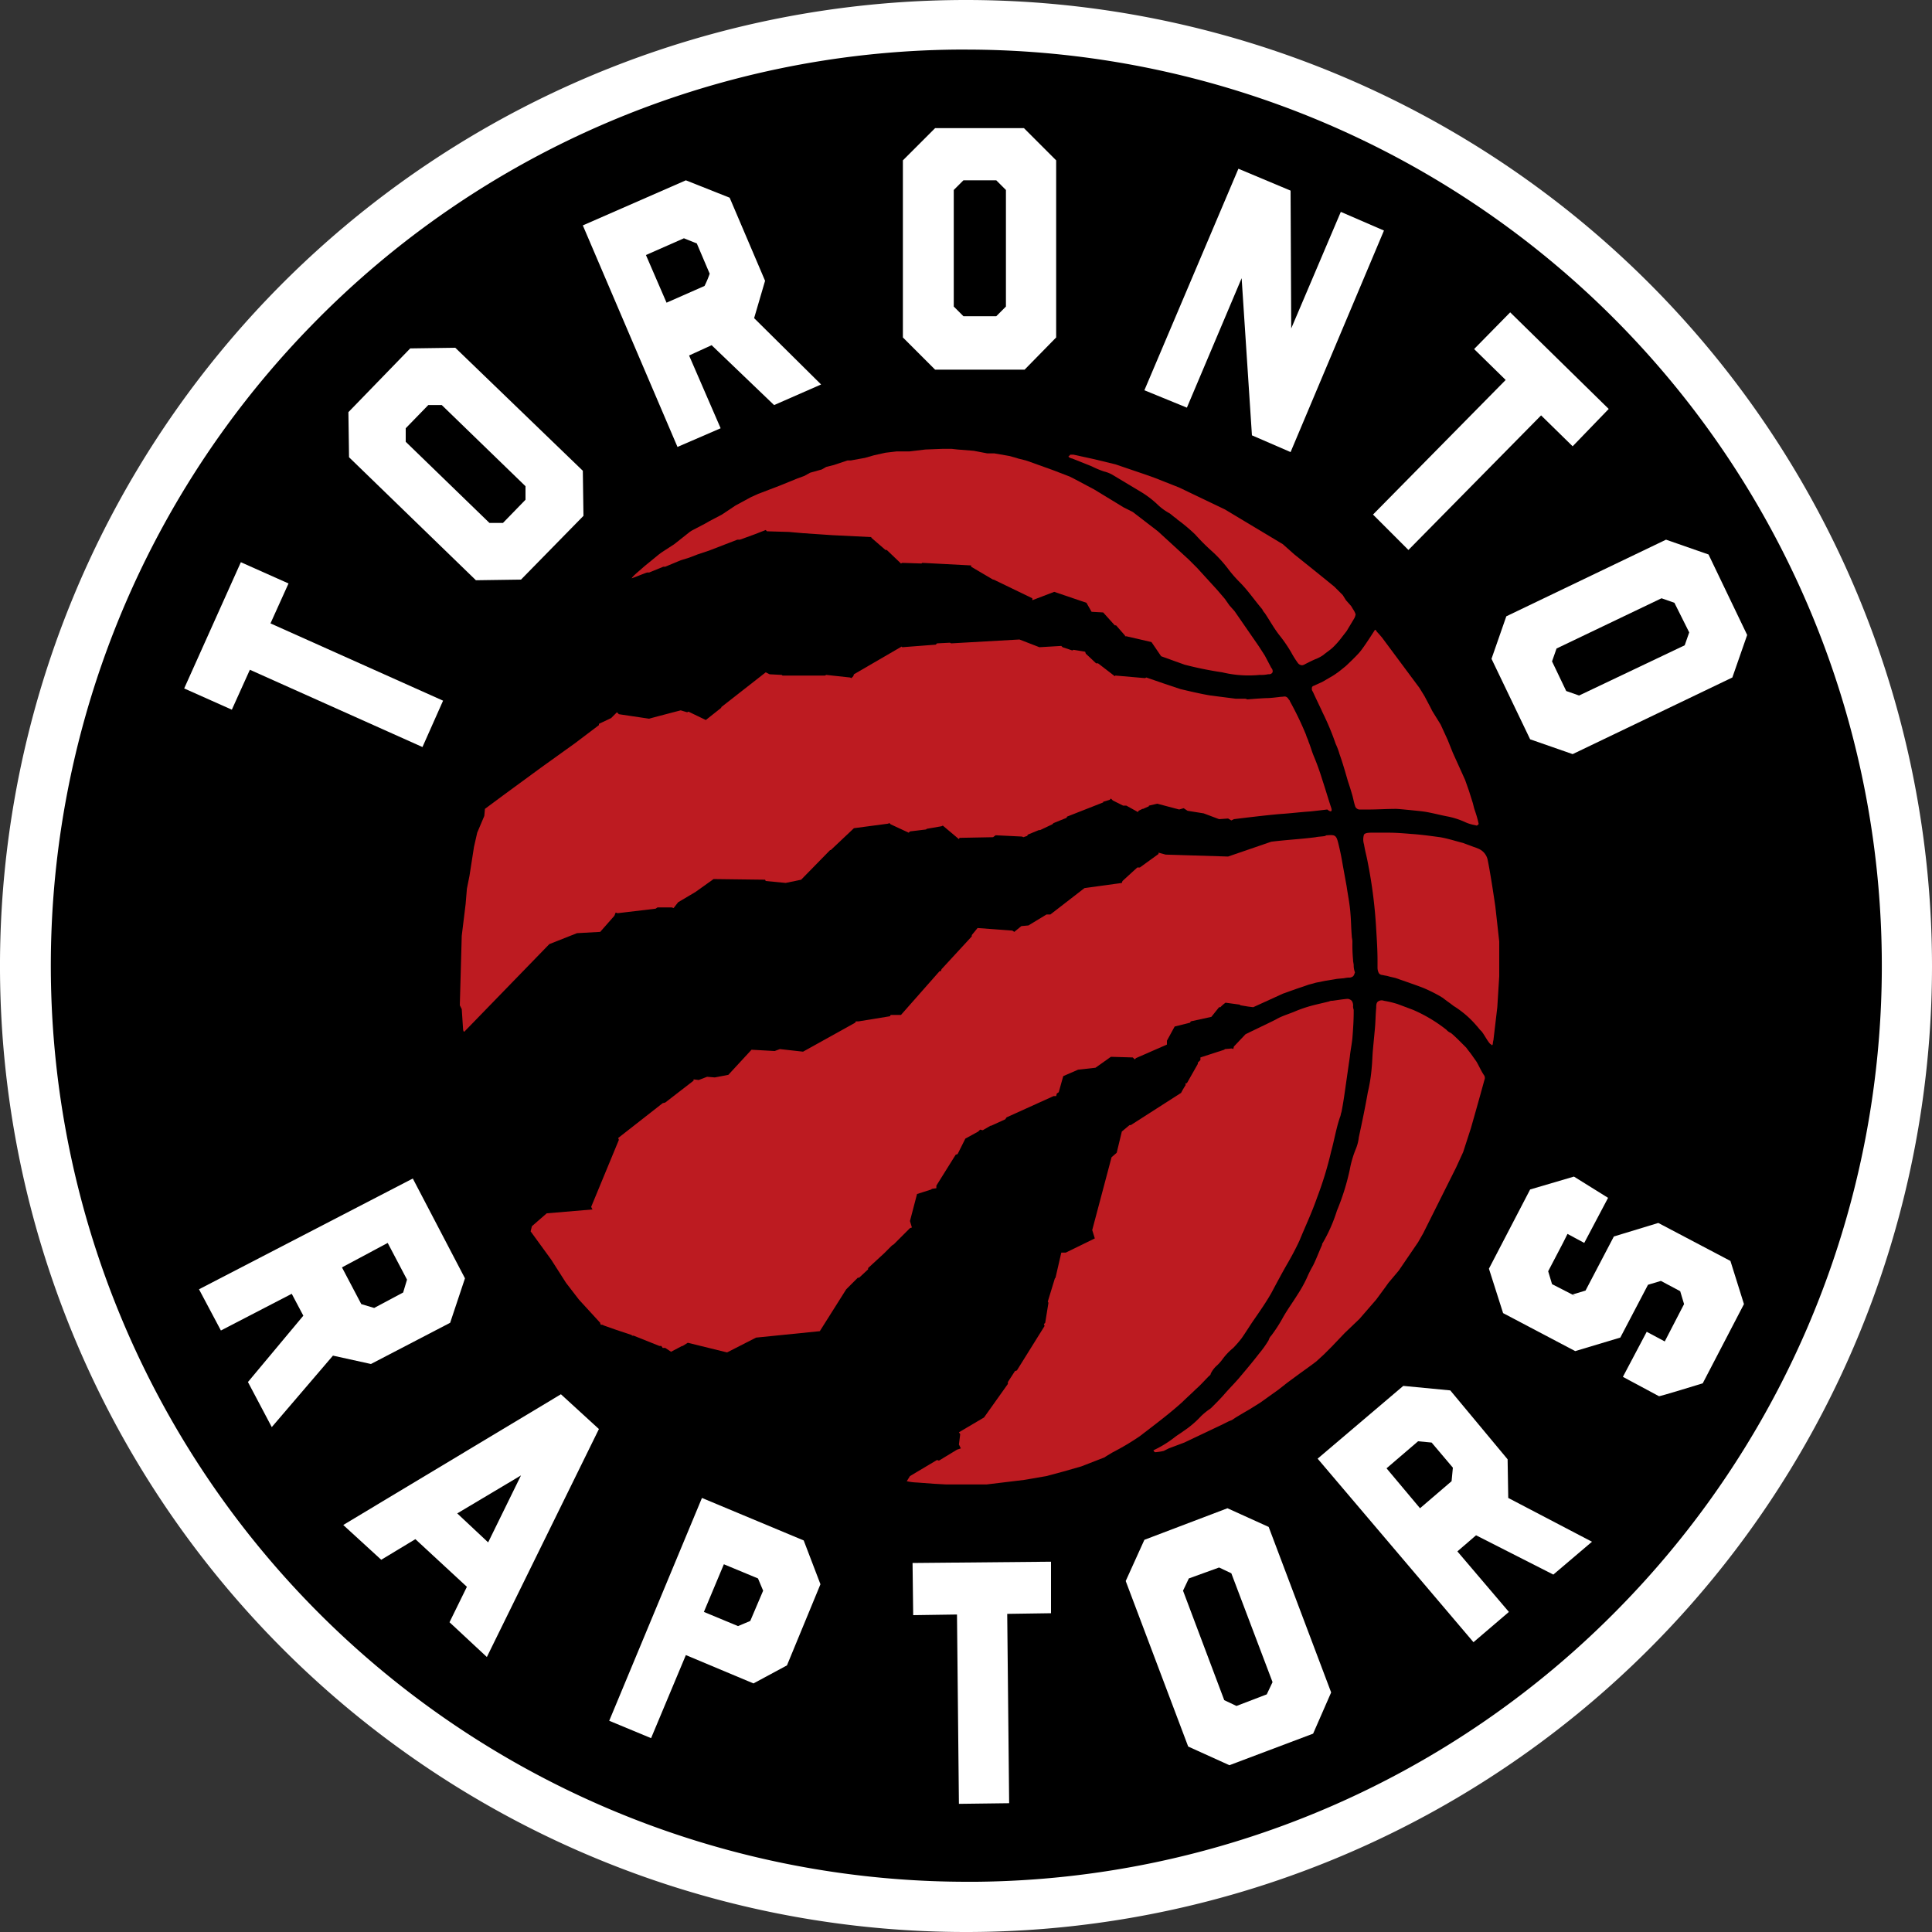
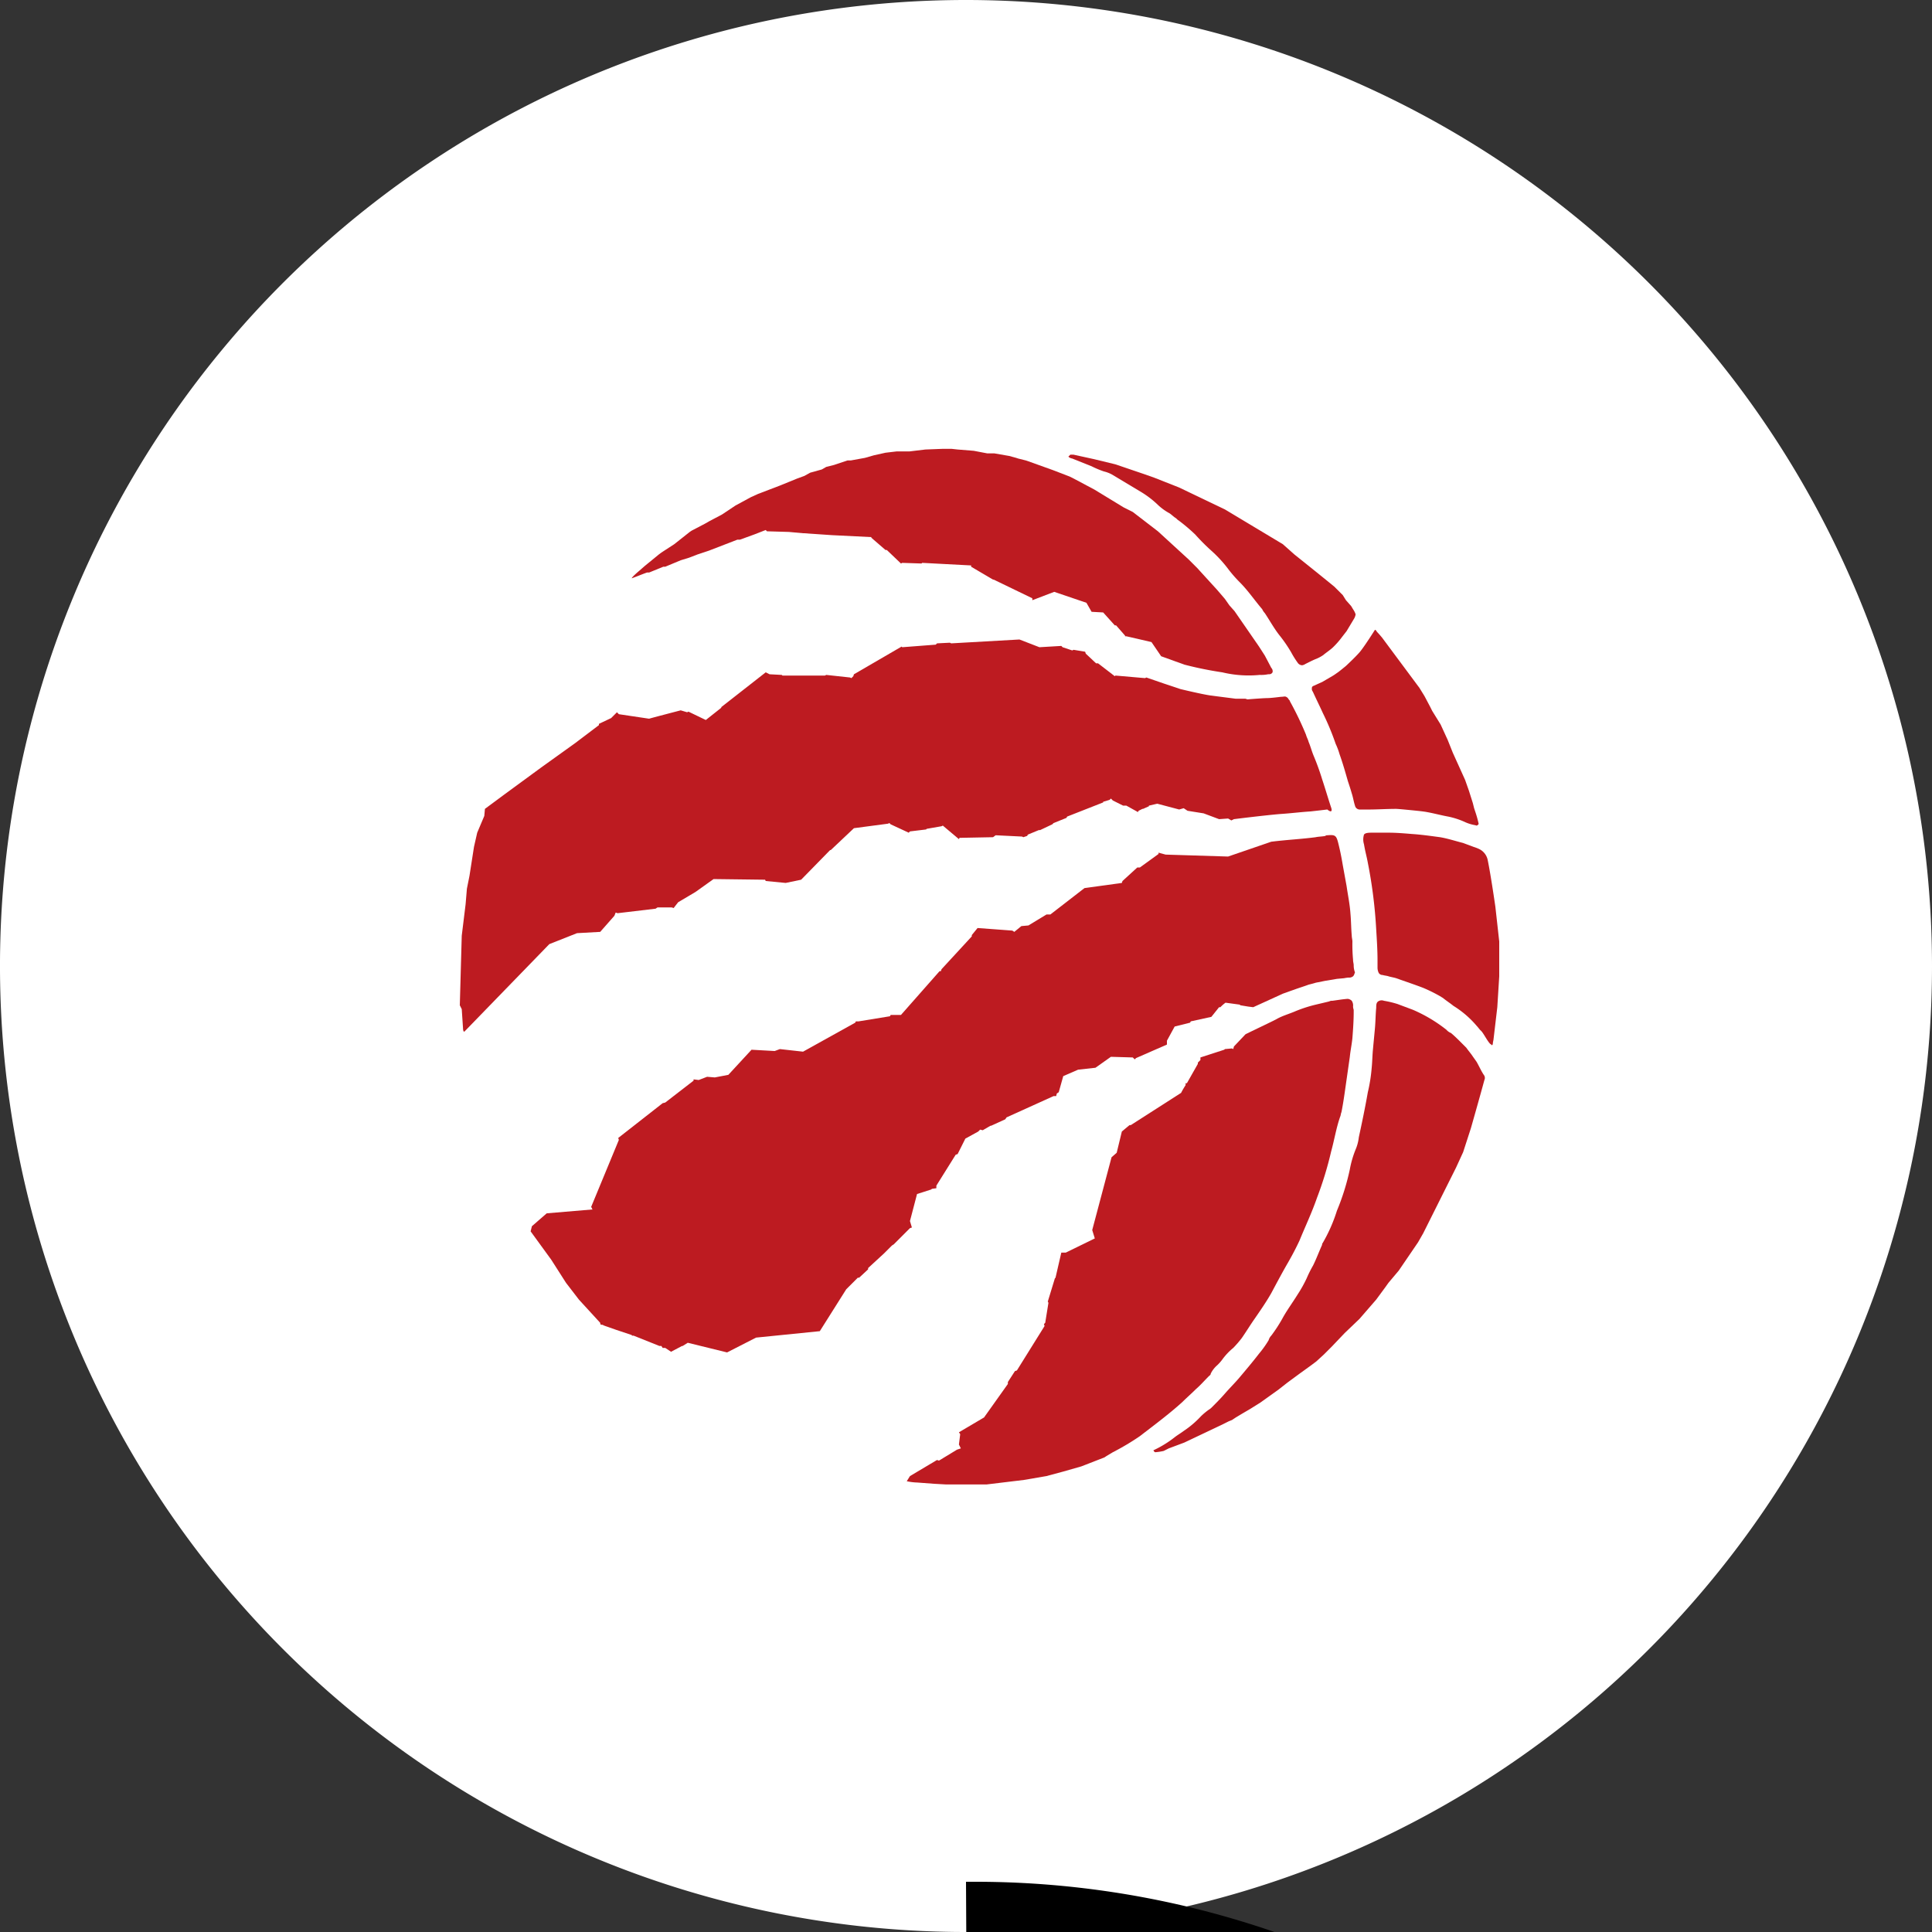
<svg xmlns="http://www.w3.org/2000/svg" viewBox="0 0 302.811 302.811" version="1.1" width="302.811" height="302.811">
  <rect x="0" y="0" width="302.811" height="302.811" fill="#333333" stroke="none" />
  <defs>
    <style>.cls-1{fill:#fff;}.cls-2{fill:#bd1b21;}</style>
  </defs>
  <title>Toronto Raptors logo</title>
  <path d="M302.811,151.406A151.406,151.406,0,1,1,151.406,0,151.461,151.461,0,0,1,302.811,151.406" class="cls-1" />
-   <path d="M151.406,294.938A143.607,143.607,0,0,1,48.854,50.973,142.848,142.848,0,0,1,149.892,7.772h1.615a143.607,143.607,0,0,1,102.552,243.965,142.848,142.848,0,0,1-101.038,43.201c-.606,0-1.11,0-1.615,0" />
+   <path d="M151.406,294.938h1.615a143.607,143.607,0,0,1,102.552,243.965,142.848,142.848,0,0,1-101.038,43.201c-.606,0-1.11,0-1.615,0" />
  <path d="M165.537,52.891l-4.946,5.047H146.561l-5.047-5.047V25.133l5.047-5.047H160.49l5.047,5.047ZM151.002,28.262l-1.514,1.514V48.046l1.514,1.514h5.148l1.514-1.514V29.776l-1.514-1.514Z" class="cls-1" />
  <path d="M246.488,118.197l-6.662-2.322-6.056-12.617,2.322-6.662L261.124,84.585l6.662,2.322L273.842,99.524l-2.322,6.662Zm15.948-23.72-2.019-.707-16.453,7.873-.707,2.019,2.221,4.643,2.019.707,16.554-7.873.707-2.019Z" class="cls-1" />
  <path d="M91.348,73.785l.101,7.066-9.791,9.993-7.066.101-19.885-19.279-.101-7.066,9.69-9.993,7.066-.101Zm-27.758-6.662v2.12L76.712,81.961h2.12l3.533-3.634V76.208L69.243,63.489H67.123Z" class="cls-1" />
-   <polygon points="216.914 36.135 202.278 70.858 196.222 68.233 194.607 43.605 186.027 63.893 179.365 61.168 194.102 26.446 202.278 29.877 202.379 51.478 210.151 33.208 216.914 36.135" class="cls-1" />
  <path d="M119.913,44.009l-1.716,5.854,10.497,10.397-7.368,3.23-9.791-9.387-3.533,1.615,4.946,11.406-6.763,2.927L91.348,35.328l16.15-7.066,6.864,2.725Zm-15.443,3.432,5.955-2.624a15.529,15.529,0,0,0,.807-1.918l-2.019-4.744-2.019-.807-5.955,2.624Z" class="cls-1" />
  <polygon points="246.488 69.949 241.542 65.104 220.749 86.2 215.198 80.649 235.991 59.553 231.045 54.708 236.698 48.954 252.141 64.095 246.488 69.949" class="cls-1" />
  <polygon points="45.22 91.449 42.394 97.707 69.445 109.82 66.215 117.087 39.164 104.975 36.337 111.233 28.868 107.902 37.75 88.118 45.22 91.449" class="cls-1" />
  <path d="M252.04,187.743l-3.735,7.066-2.624-1.413-.707,1.413-2.322,4.441.606,2.019,3.735,1.918-.505-.303,2.019-.606,4.441-8.479,6.965-2.12,11.305,5.955,2.12,6.763-6.46,12.415s-6.864,2.12-6.864,2.019l-5.652-3.028,3.735-7.066,2.826,1.514,3.028-5.854-.606-2.019-3.028-1.615-2.019.606-4.34,8.277-7.066,2.12h0l-11.305-5.955-2.221-6.965,6.46-12.415,6.864-2.019Z" class="cls-1" />
  <path d="M58.14,213.785l-5.955-1.312-9.589,11.204-3.735-7.066,8.681-10.397-1.817-3.432-11.103,5.753-3.432-6.46,33.511-17.361,8.176,15.645L70.555,207.325ZM53.598,198.644l3.028,5.753,2.019.606,4.542-2.422.606-2.019-3.028-5.753Z" class="cls-1" />
  <path d="M107.498,259.408l-5.451,13.021-6.561-2.725,14.535-34.924,15.948,6.662,2.624,6.864-5.249,12.718-5.249,2.826Zm2.826-6.763,5.35,2.221,1.918-.807,2.019-4.744-.807-1.918-5.35-2.221Z" class="cls-1" />
  <polygon points="164.729 252.847 157.866 252.948 158.168 282.624 150.295 282.725 149.993 253.049 143.129 253.15 143.028 244.974 164.729 244.772 164.729 252.847" class="cls-1" />
  <path d="M208.637,265.263l-2.826,6.46L192.689,276.669l-6.46-2.927-9.791-25.941,2.927-6.46,13.021-4.946,6.46,2.927Zm-22.307-17.866-.908,1.918,6.46,17.159,1.918.908,4.744-1.817.908-1.918-6.46-17.058-1.918-.908Z" class="cls-1" />
  <path d="M236.294,228.723l.101,6.056,13.122,6.864-6.056,5.148-12.112-6.157-2.927,2.523,8.075,9.488-5.552,4.744-24.427-28.767L219.942,217.217l7.368.707Zm-13.727,7.671,4.946-4.239.202-2.12-3.331-3.937-2.12-.202-4.946,4.239Z" class="cls-1" />
  <path d="M76.308,259.711l-5.854-5.451,2.725-5.552-8.075-7.469-5.35,3.23-5.955-5.451,34.117-20.49,5.955,5.451Zm.202-17.967,5.148-10.497-9.993,5.955Z" class="cls-1" />
  <path d="M180.778,227.31q.151.303.303.303a9.096,9.096,0,0,0,1.312-.202l.807-.404,2.422-.908,5.955-2.826,1.009-.505.505-.202.606-.404,1.009-.606,1.211-.707,1.615-1.009,2.826-2.019,1.413-1.11,1.918-1.413,1.817-1.312.807-.606,1.211-1.11,1.211-1.211,2.019-2.12,2.322-2.221,2.624-3.028,1.413-1.918.505-.707,1.615-1.918,3.028-4.441.807-1.413,2.019-4.037,1.11-2.221,2.019-4.037,1.11-2.422,1.211-3.735s1.413-4.946,2.12-7.57a.762.762,0,0,0-.101-.807c-.404-.606-.707-1.312-1.11-2.019-.202-.303-.505-.707-.707-1.009s-.707-.908-.908-1.211l-.707-.707c-.606-.606-1.211-1.211-1.716-1.615a1.811,1.811,0,0,1-.707-.505,23.282,23.282,0,0,0-5.249-3.129q-1.211-.454-2.422-.908a16.138,16.138,0,0,0-2.12-.505.981.981,0,0,0-.908.101c-.303.202-.303.606-.303,1.009-.101,1.009-.101,2.12-.202,3.23s-.202,2.12-.303,3.23c-.101,1.009-.101,1.918-.202,2.927a25.242,25.242,0,0,1-.606,3.836c-.404,2.322-.908,4.744-1.413,7.066a6.749,6.749,0,0,1-.505,1.918,15.979,15.979,0,0,0-.908,3.129,36.828,36.828,0,0,1-2.019,6.46,24.781,24.781,0,0,1-2.221,5.047.371.371,0,0,0-.101.303c-.505,1.11-.908,2.221-1.413,3.23a18.82,18.82,0,0,0-1.009,2.019,20.318,20.318,0,0,1-1.413,2.523c-.807,1.312-1.716,2.523-2.422,3.836a23.479,23.479,0,0,1-1.716,2.624,1.627,1.627,0,0,0-.404.707,16.088,16.088,0,0,1-1.514,2.12c-1.009,1.312-2.12,2.624-3.23,3.937-.707.807-1.413,1.514-2.12,2.322-.606.707-1.312,1.413-2.019,2.12a2.202,2.202,0,0,1-.505.404,10.691,10.691,0,0,0-1.211,1.009,15.064,15.064,0,0,1-2.725,2.322c-.404.303-.908.606-1.312.908a16.946,16.946,0,0,1-3.432,2.12" class="cls-2" />
  <path d="M233.871,163.821a.352.352,0,0,0,.101-.202,3.569,3.569,0,0,1,.101-.606l.606-5.148.303-4.845v-5.451l-.606-5.451s-.707-4.946-1.211-7.368a2.451,2.451,0,0,0-1.413-1.716,6.955,6.955,0,0,0-.807-.303c-.505-.202-1.11-.404-1.615-.606-1.211-.303-2.422-.707-3.634-.908-1.514-.202-2.927-.404-4.441-.505-1.211-.101-2.422-.202-3.634-.202H215.097c-.505,0-1.11,0-1.312.303a2.526,2.526,0,0,0,0,1.514c.202,1.211.404,1.817.606,2.927a74.582,74.582,0,0,1,1.312,10.497c.101,1.615.202,3.23.202,4.744v1.211a1.902,1.902,0,0,0,.202.807.719.719,0,0,0,.606.303c.303.101.606.101.908.202s.908.202,1.211.303c1.413.505,2.927,1.009,4.239,1.514a24.596,24.596,0,0,1,2.826,1.413c.101.101.202.101.303.202.505.404,1.11.807,1.615,1.211a15.316,15.316,0,0,1,3.634,3.129c.202.202.404.505.606.707.404.303,1.009,1.615,1.514,2.12.202.101.202.202.303.202" class="cls-2" />
  <path d="M197.433,105.782a5.332,5.332,0,0,0,1.312-.101c.303,0,.505,0,.707-.303a.755.755,0,0,0-.202-.707c-.101-.202-1.009-1.918-1.009-1.918l-.908-1.413-3.836-5.552-.807-.908-.707-1.009-1.211-1.413-3.129-3.432-1.312-1.312-4.845-4.441L177.548,80.245l-1.413-.707-4.643-2.826-3.23-1.716-.606-.303-2.624-1.009L161.096,72.271l-.303-.101-1.211-.303-.303-.101-1.11-.303-2.322-.404h-1.11l-2.12-.404-2.523-.202-.908-.101H147.671l-2.624.101-2.523.303h-2.019l-1.716.202-1.817.404-1.413.404-2.221.404h-.505l-2.12.707-1.211.303-.707.404-1.817.505-.908.505-1.11.404-2.725,1.11L118.803,77.419l-1.11.505-2.422,1.312-2.12,1.413-1.918,1.009-.707.404-2.12,1.11-.303.202-2.422,1.918-2.019,1.312-.404.303-2.221,1.817-.807.707s-1.211,1.009-1.211,1.211l.807-.303s1.514-.606,1.615-.606h.303l2.221-.908h.303l2.422-1.009,1.312-.404,1.312-.505,1.817-.606,4.441-1.716h.404l2.221-.807,1.817-.707.202.202,3.432.101,2.221.202h.101l4.441.303h0l6.157.303v.101l2.221,1.918h.202L141.211,88.32l.202-.101L144.441,88.32l.101-.101,7.671.404v.202l3.432,2.019h.101l6.056,2.927v.303l3.432-1.312,5.047,1.716.807,1.413,1.817.101,1.817,2.019h.202l1.413,1.615v.101h.202l3.937.908,1.514,2.221,3.634,1.312a56.498,56.498,0,0,0,5.955,1.211,17.728,17.728,0,0,0,5.854.404" class="cls-2" />
  <path d="M231.752,129.099a17.217,17.217,0,0,0-.505-1.817l-.202-.606-.202-.807-.606-1.918-.606-1.716-1.918-4.239-.807-2.019-1.11-2.422-1.312-2.12-.303-.606-.908-1.716-.807-1.312-.303-.404-5.552-7.469s-.505-.606-.807-.908q-.151-.303-.303-.303h0s-1.716,2.725-2.422,3.533-2.12,2.12-2.12,2.12-1.211,1.009-1.413,1.11a9.1,9.1,0,0,1-1.11.707l-1.211.707s-.908.404-1.11.505-.303.101-.404.202-.101.202-.101.404.101.303.202.505c.505,1.11,1.009,2.12,1.514,3.23a40.828,40.828,0,0,1,2.019,4.845,10.507,10.507,0,0,1,.606,1.615c.505,1.413.908,2.826,1.312,4.239.202.606.404,1.211.606,1.918.202.606.303,1.312.505,1.918a.768.768,0,0,0,.807.606h1.211c1.514,0,2.927-.101,4.441-.101.404,0,3.331.303,3.331.303s1.009.101,1.514.202c1.11.202,2.221.505,3.331.707a12.353,12.353,0,0,1,2.725.908,6.529,6.529,0,0,0,1.312.404,2.289,2.289,0,0,1,.404.101q.303-.151.303-.303" class="cls-2" />
  <path d="M212.473,96.294a2.959,2.959,0,0,0-.404-.807l-.303-.505-.807-.908-.505-.807-1.009-1.009-.303-.303c-1.716-1.413-5.249-4.239-5.249-4.239l-1.009-.807-1.817-1.615-9.084-5.451-7.167-3.432-3.836-1.514-1.413-.505-4.744-1.615-3.331-.807-3.23-.707h-.505l-.303.303.101.101a1.242,1.242,0,0,0,.505.202l3.028,1.211a15.53,15.53,0,0,0,1.918.807,5.071,5.071,0,0,1,1.312.505l4.542,2.725a15.138,15.138,0,0,1,2.523,1.918,8.546,8.546,0,0,0,1.918,1.413c.303.202.606.505.908.707.202.101.303.303.505.404a27.722,27.722,0,0,1,2.624,2.221,32.193,32.193,0,0,0,2.624,2.624,20.175,20.175,0,0,1,2.422,2.624,20.183,20.183,0,0,0,1.918,2.221c1.312,1.312,2.322,2.826,3.533,4.239a2.112,2.112,0,0,0,.404.606c.807,1.211,1.514,2.523,2.422,3.634a22.16,22.16,0,0,1,1.716,2.523,14.137,14.137,0,0,0,1.009,1.615.875.875,0,0,0,.707.404,1.242,1.242,0,0,0,.505-.202l.606-.303s.807-.404,1.11-.505a6.029,6.029,0,0,0,1.11-.606c.202-.202,1.11-.807,1.514-1.211a12.829,12.829,0,0,0,1.413-1.615l.707-.908,1.211-2.019a2.036,2.036,0,0,0,.202-.606" class="cls-2" />
  <path d="M208.637,126.575c-.505-1.514-.908-2.927-1.413-4.441a38.519,38.519,0,0,0-1.312-3.634c-.303-.707-.505-1.514-.807-2.221-.101-.404-.303-.707-.404-1.11a50.141,50.141,0,0,0-2.523-5.249c0-.101-.101-.202-.202-.303a.788.788,0,0,0-.404-.404c-.202-.101-.404,0-.807,0-.807.101-1.716.202-2.12.202s-1.918.101-3.129.202l-.303-.101h-1.514l-3.937-.505c-1.413-.202-4.744-1.009-4.744-1.009l-2.422-.807-2.927-1.009-.202.101-4.643-.404-.101.101-2.624-2.019H171.795l-1.615-1.514-.101-.303-1.817-.303-.202.101-1.514-.505-.202-.202-3.432.202-3.129-1.211-10.699.606-.202-.101-2.019.101-.202.202-5.249.404-.101-.101-7.469,4.34-.101.303-.303.303-.202-.101-3.735-.404-.202.101h-6.662l-.101-.101-1.918-.101-.606-.303-6.965,5.451v.101l-2.422,1.918-2.725-1.312-.202.101-1.009-.303s-5.047,1.312-4.946,1.312l-4.744-.707-.303-.303-.908.908-1.918.908v.202l-3.735,2.826L84.787,120.317,78.731,124.758,76.006,126.777l-.101,1.11-1.11,2.624-.505,2.221-.707,4.542-.404,2.019-.202,2.422-.606,4.946-.303,10.901.303.606.202,3.028s0,.505.202.505h0l13.324-13.727,4.34-1.716,3.634-.202,2.221-2.523.202-.505.303.101,5.955-.707.303-.202h2.221l.303.101.707-.908,2.725-1.615,2.826-2.019,8.075.101.101.202,3.129.303,2.422-.505L130.108,133.237h.101l3.634-3.432,5.35-.707.202-.101.202.202,2.826,1.312.202-.202,2.523-.303.101-.101,2.322-.404.202-.101,2.523,2.12.101-.202,5.249-.101.404-.303,4.138.202.202.101.606-.202.101-.202,1.716-.707h.202l1.918-.908.202-.202,2.019-.807.101-.202,5.652-2.221v-.101l1.009-.303.202-.202.303.303,1.615.807h.505l1.817,1.009.101-.202.606-.303h.101l.908-.404v-.101l1.312-.303,3.432.908.707-.202.606.404,2.523.404,2.422.908,1.413-.101.505.303.404-.202s4.845-.606,7.267-.807c1.615-.101,3.129-.303,4.744-.404.908-.101,1.817-.202,2.624-.303.606.505.807.303.606-.303" class="cls-2" />
  <path d="M212.17,151.305c0-.303-.101-.505-.101-.908a25.517,25.517,0,0,1-.101-2.826c0-.303-.101-.606-.101-.908-.101-1.11-.101-2.322-.202-3.432-.101-1.514-.404-2.927-.606-4.34q-.303-1.665-.606-3.331c-.202-1.211-.404-2.221-.707-3.432s-.505-1.312-1.716-1.211a.371.371,0,0,0-.303.101c-.404.101-1.11.101-1.514.202-2.322.303-4.542.404-6.965.707l-6.763,2.322-9.791-.303-1.11-.303v.202l-2.927,2.12h-.404l-2.322,2.12-.101.303-5.854.807-5.35,4.138h-.606l-2.826,1.716-1.11.101-1.11.908-.303-.202-5.451-.404-.908,1.11v.202l-4.744,5.148-.101.303h-.202l-6.056,6.864h-1.615l-.101.202-4.946.807h-.404l-.101.202-8.176,4.542-3.634-.404-.807.303-3.634-.202-3.634,3.937-2.12.404-1.211-.101-1.312.505-.807-.101v.202l-4.441,3.432-.404.101-6.965,5.451.101.303-4.34,10.497.202.404-7.167.606-2.322,2.019-.202.807,3.23,4.441,2.322,3.634,2.019,2.624,3.331,3.634a.498.498,0,0,0,.101.303c.101,0,.404,0,.404.101l2.019.707,2.422.807a.099.099,0,0,0,.101.101H99.322l4.037,1.615h.303l.202.303h.404l.908.606,1.716-.908h.101l.807-.505,6.157,1.514,4.542-2.322,9.993-1.009,4.138-6.561,1.817-1.817H134.65l1.413-1.312v-.202l2.523-2.322,1.211-1.211.303-.202,1.413-1.413,1.11-1.11.303-.101-.303-1.009,1.11-4.239,2.221-.707.101-.101.707-.101v-.404l3.028-4.845.303-.101,1.211-2.422,2.019-1.11.303-.303.404.101,1.211-.707h.101l2.221-1.009.202-.303L165.133,171.795h.404l.101-.404.303-.202.707-2.523,2.322-1.009,2.725-.303,2.422-1.716,3.432.101.303.303.202-.202,4.845-2.12v-.606l1.211-2.221,2.422-.606.101-.202,3.23-.707,1.211-1.514h.202a5.77,5.77,0,0,1,.807-.707l2.221.303.101.101,1.211.202.807.101s3.331-1.514,4.643-2.12c.606-.202,1.11-.404,1.716-.606.807-.303,1.514-.505,2.322-.807.404-.101.807-.202,1.11-.303l1.514-.303,1.817-.303,1.11-.101a5.691,5.691,0,0,1,.707-.101.961.961,0,0,0,.707-.202c.202-.202.202-.404.303-.606a3.11,3.11,0,0,1-.202-1.11" class="cls-2" />
  <path d="M212.069,157.765a1.357,1.357,0,0,0-.202-.908,1.111,1.111,0,0,0-.606-.303c-.202,0-1.009.101-1.009.101l-1.413.202a.91.91,0,0,0-.505.101c-.807.202-1.716.404-2.523.606a21.565,21.565,0,0,0-2.725.908c-.908.404-2.019.707-2.927,1.211-.303.202-3.533,1.716-4.946,2.422l-1.817,1.918-.101.404-.202-.101-1.11.101-.101.101-3.735,1.211v.404l-.404.404v.202l-1.716,3.028h-.202v.303a13.084,13.084,0,0,0-.707,1.211l-7.873,5.047h-.202l-1.211,1.009-.807,3.331-.807.707-3.028,11.406.404,1.312-4.542,2.221h-.707l-.908,3.937-.101.101-1.11,3.634.101.202-.505,3.129-.202.202.101.303-4.34,6.965-.303.101-1.11,1.716v.303l-3.735,5.249-3.937,2.322.202.303-.202,1.615.303.606-.606.202-2.826,1.716-.303-.101-4.239,2.523-.505.807a8.834,8.834,0,0,0,1.615.202l2.725.202,1.817.101h6.359l5.854-.707,3.533-.606,2.624-.707,2.826-.807,3.634-1.413.303-.202,1.009-.606a38.815,38.815,0,0,0,4.239-2.523c2.221-1.716,4.542-3.432,6.662-5.35.707-.707,1.413-1.312,2.12-2.019.707-.606,1.312-1.312,2.019-2.019.101-.101.303-.202.303-.404a4.163,4.163,0,0,1,1.009-1.312,6.53,6.53,0,0,0,.807-.908,9.671,9.671,0,0,1,1.716-1.817,17.547,17.547,0,0,0,1.312-1.514c.707-1.009,1.312-2.019,2.019-3.028.908-1.312,1.817-2.624,2.624-4.037.807-1.514,1.615-3.028,2.422-4.441.707-1.211,1.413-2.523,2.019-3.836.908-2.221,1.918-4.34,2.725-6.662a55.282,55.282,0,0,0,2.221-7.267c.505-1.817.807-3.735,1.413-5.451.101-.202.101-.505.202-.707.303-1.514.505-3.028.707-4.441s.404-2.826.606-4.239c.101-1.009.303-1.918.404-2.927.101-1.312.202-2.725.202-4.037v-.404a2.053,2.053,0,0,1-.101-.505" class="cls-2" />
</svg>